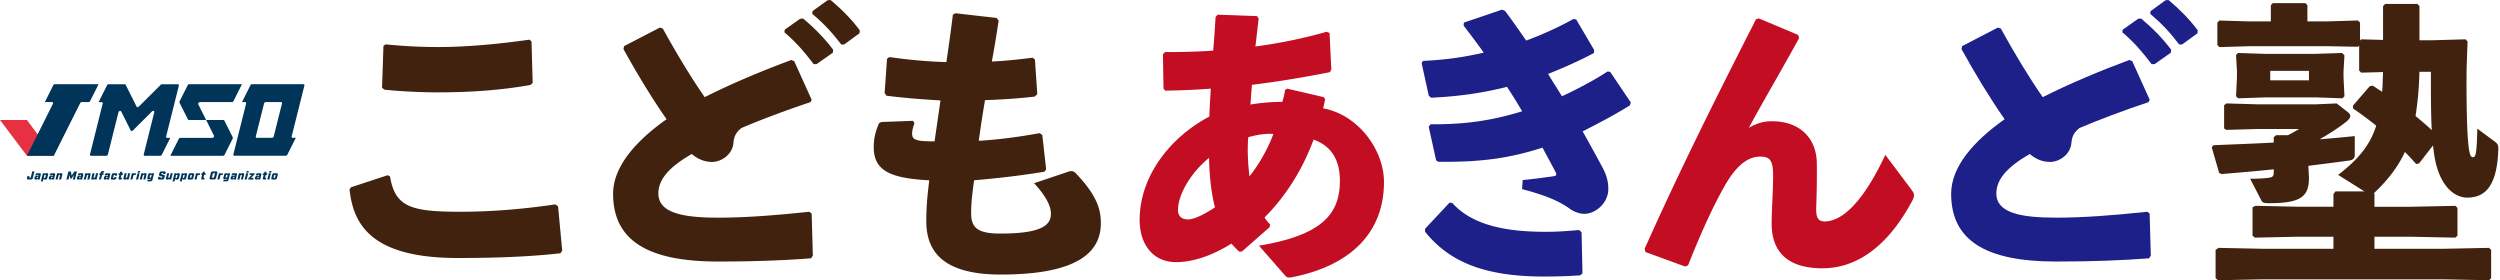
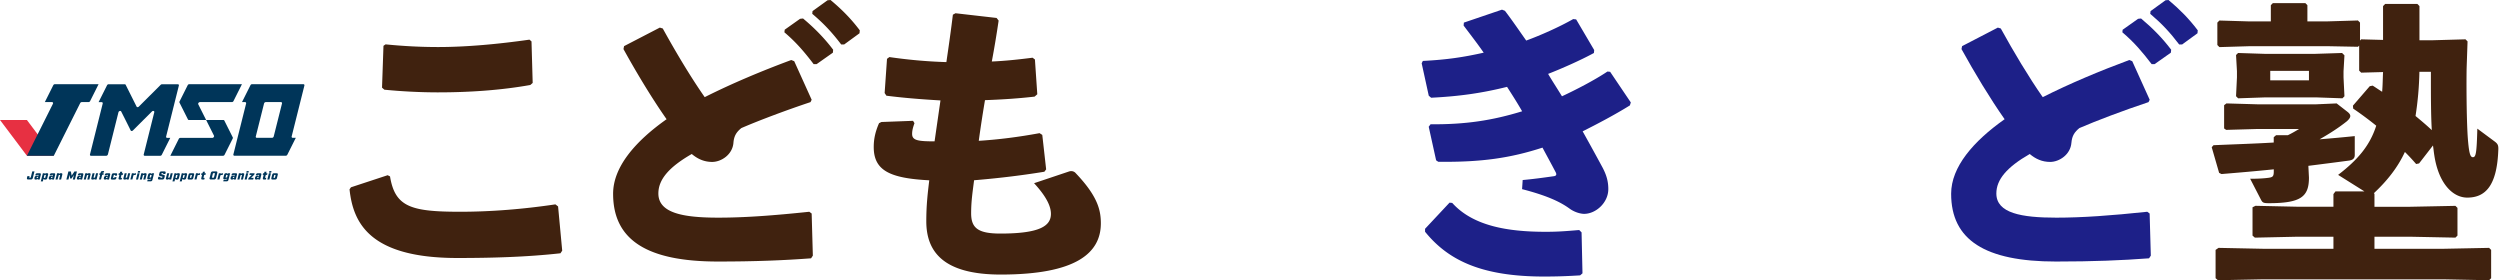
<svg xmlns="http://www.w3.org/2000/svg" width="339" height="38" fill="none">
  <path d="M47.601 25.394l4.966-1.635.32.16c.684 4.156 2.847 4.795 9.53 4.795 4.209 0 8.614-.363 12.895-1.002l.364.283.56 5.994-.24.356c-4.688.523-9.53.64-13.979.64-11.977 0-14.139-4.832-14.62-9.308l.197-.283h.007zm4.69-19.378c2.402.24 4.768.363 7.127.363 3.844 0 8.169-.4 12.377-1.002l.277.24.16 5.63-.32.277c-3.808.683-8.053 1.002-12.538 1.002a75.93 75.93 0 01-7.251-.363l-.32-.276.196-5.675.284-.196h.007zm57.685 29.012c-3.685.276-7.572.436-12.618.436-9.61 0-14.22-2.913-14.22-9.191 0-3.633 3.008-7.113 7.252-10.107-1.966-2.797-4.084-6.314-5.846-9.51l.08-.4 4.849-2.514.4.123c1.762 3.197 3.764 6.554 5.687 9.308 3.647-1.838 7.732-3.553 11.736-5.035l.401.16 2.366 5.23-.16.32c-3.488 1.163-7.048 2.514-9.371 3.517-.64.516-1.004 1.04-1.077 1.998-.124 1.599-1.646 2.594-2.883 2.594-1.078 0-1.966-.4-2.767-1.075-3.124 1.794-4.529 3.473-4.529 5.355 0 2.674 3.408 3.277 8.133 3.277 3.524 0 7.448-.284 12.334-.8l.32.24.16 5.711-.24.363h-.007zm-3.568-31.003l2.082-1.475.401-.043c1.485 1.235 2.883 2.637 4.084 4.236l-.036.4-2.206 1.554h-.401c-1.245-1.635-2.366-2.957-3.968-4.316l.044-.356zm3.764-2.514l2.046-1.475.4-.036c1.486 1.235 2.767 2.514 3.968 4.112l-.036.4-2.082 1.519h-.401c-1.245-1.635-2.322-2.798-3.924-4.156l.036-.364h-.007zm13.834 15.179c-.161.479-.321.915-.321 1.474 0 .88.801 1.003 3.044 1.003.32-2.238.56-3.873.8-5.55-2.803-.16-5.169-.364-7.331-.64l-.241-.364.321-4.635.32-.24c2.483.356 4.929.596 7.732.683.321-2.194.641-4.432.881-6.43l.357-.196 5.57.639.277.356a138.806 138.806 0 01-.925 5.551c1.842-.08 3.648-.276 5.526-.516l.32.24.321 4.716-.364.32c-2.046.239-4.369.399-6.728.479a168.54 168.54 0 00-.844 5.514c2.606-.16 5.409-.515 8.249-1.039l.364.24.524 4.672-.24.32c-3.444.56-6.611.915-9.531 1.155-.196 1.555-.4 2.834-.4 4.476 0 1.998.924 2.754 3.968 2.754 5.366 0 6.851-1.04 6.851-2.674 0-.836-.4-2.115-2.286-4.156l4.769-1.599c.4-.116.721.044.881.24 2.927 3.073 3.407 4.955 3.407 6.793 0 3.997-3.284 6.954-13.579 6.954-7.848 0-10.091-3.153-10.091-7.23 0-2.274.204-3.872.401-5.55-5.33-.277-7.529-1.316-7.529-4.513 0-.959.161-1.962.721-3.233l.321-.16 4.288-.16.197.32v-.015z" fill="#40220F" />
-   <path d="M168.032 34.105a8.57 8.57 0 01-1.041-1.075c-2.563 1.599-5.169 2.514-7.528 2.514-3.124 0-4.929-2.434-4.929-5.71 0-5.995 4.208-11.27 9.45-14.024.044-1.358.124-2.434.197-3.792-1.966.16-4.005.24-6.167.276l-.24-.276-.08-4.672.283-.284c2.003 0 4.245-.036 6.531-.196.124-1.518.241-3.037.321-4.555l.276-.32 5.366.196.204.363c-.16 1.235-.284 2.478-.444 3.757 3.167-.436 6.291-1.04 9.654-1.998l.401.16.24 4.955-.197.363c-3.647.72-7.047 1.279-10.571 1.715-.037.56-.124 1.555-.197 2.673a26.333 26.333 0 014.325-.363c.124-.4.284-1.002.364-1.598l.284-.196 4.965 1.155.197.276c-.124.56-.197.923-.277 1.242 4.806.88 8.249 5.675 8.249 9.99 0 7.594-5.489 11.626-12.697 12.948-.321 0-.481 0-.685-.24l-3.567-4.075c8.613-1.439 10.972-4.316 10.972-8.828 0-3.074-1.405-4.796-3.568-5.551-1.521 4.112-3.807 7.709-6.647 10.55.24.4.517.683.757.959l-.08.363-3.764 3.313h-.364l.007-.014zm-8.293-5.63c0 .879.525 1.278 1.362 1.278.757 0 2.082-.595 3.648-1.634-.561-2.202-.758-4.476-.801-6.714-2.403 1.954-4.209 4.912-4.209 7.07zm12.938-10.31c-1.121-.08-2.286.123-3.407.435-.16 1.679-.044 3.633.16 5.312 1.282-1.599 2.483-3.713 3.247-5.755v.007z" fill="#C30D23" />
  <path d="M193.988 16.85c4.725.043 8.373-.517 12.414-1.759-.641-1.119-1.326-2.194-2.046-3.313-3.364.835-6.371 1.279-10.295 1.475l-.321-.276-.961-4.396.16-.32c3.248-.16 5.57-.516 8.25-1.119-.801-1.162-1.726-2.354-2.723-3.676l.036-.4 5.169-1.758.401.16c1.004 1.315 1.922 2.673 2.883 4.032 1.966-.72 4.485-1.838 6.371-2.913l.4.043 2.446 4.156-.036.4c-1.842 1.003-4.369 2.114-6.211 2.834.561.959 1.042 1.678 1.879 3.037 1.886-.88 4.368-2.158 6.167-3.357l.364.036 2.803 4.156-.124.4c-2.046 1.279-4.565 2.594-6.407 3.516a375.809 375.809 0 012.723 4.956c.517 1.002.757 1.838.757 2.877 0 1.838-1.682 3.357-3.283 3.357-.445 0-1.245-.197-1.923-.676-1.361-1.003-3.247-1.838-6.487-2.674l.08-1.235c1.325-.123 2.563-.283 4.245-.523.277-.037.401-.196.24-.516-.517-.995-1.201-2.238-1.798-3.357-4.288 1.395-8.249 1.998-14.139 1.918l-.284-.196-1.005-4.555.24-.32.015-.015zm-.757 14.182l3.327-3.553.364.037c2.803 3.117 7.492 3.916 12.654 3.916 1.362 0 2.286-.044 4.565-.24l.32.32.124 5.55-.32.277c-1.966.123-3.328.16-4.886.16-8.409 0-12.974-2.158-16.141-6.075v-.4l-.007.008z" fill="#1D2088" />
-   <path d="M238.503 2.5l5.329 2.237.124.436c-2.563 4.672-4.689 8.232-6.807 12.149 1.157-.64 2.002-.88 3.123-.88 3.924 0 6.05 2.434 6.087 5.675a120.75 120.75 0 01-.08 5.994c-.037 1.155.123 1.918 1.121 1.918 2.483 0 5.329-2.797 8.249-9.03l3.567 4.75c.401.56.445.757.081 1.483-3.328 6.234-7.572 9.148-12.174 9.148-4.601 0-6.887-2.115-6.887-6.075 0-1.758.196-4.352.196-6.473 0-2.122-.437-2.594-1.762-2.594-2.002 0-3.567 1.758-4.885 4.112-1.602 2.834-3.167 6.314-4.886 10.63l-.4.16-5.366-1.962-.124-.436c4.929-11.03 9.975-21.056 15.101-31.126l.4-.124-.007.007z" fill="#C30D23" />
  <path d="M291.412 35.028c-3.684.276-7.572.436-12.617.436-9.611 0-14.22-2.913-14.22-9.191 0-3.633 3.007-7.113 7.252-10.107-1.966-2.797-4.085-6.314-5.847-9.51l.08-.4 4.849-2.514.401.123c1.762 3.197 3.764 6.554 5.686 9.308 3.648-1.838 7.732-3.553 11.737-5.035l.4.16 2.366 5.23-.16.32c-3.487 1.163-7.048 2.514-9.37 3.517-.641.516-1.005 1.04-1.085 1.998-.124 1.599-1.645 2.594-2.883 2.594-1.085 0-1.966-.4-2.767-1.075-3.123 1.794-4.528 3.473-4.528 5.355 0 2.674 3.407 3.277 8.132 3.277 3.524 0 7.448-.284 12.334-.8l.32.24.16 5.711-.24.363zm-3.568-31.003l2.083-1.475.4-.043c1.485 1.235 2.883 2.637 4.085 4.236l-.044.4-2.206 1.554h-.4c-1.245-1.635-2.367-2.957-3.968-4.316l.036-.356h.014zm3.765-2.514l2.038-1.475.401-.036c1.485 1.235 2.759 2.514 3.968 4.112l-.037.4-2.082 1.519h-.4c-1.245-1.635-2.323-2.798-3.925-4.156l.044-.364h-.007z" fill="#1D2088" />
  <path d="M313.094 24.079c0 2.594-1.085 3.473-5.446 3.473-.721 0-.844-.08-1.041-.436l-1.485-2.877c1.004 0 1.762-.037 2.446-.124.597-.08.757-.16.757-.88v-.275c-2.322.24-4.689.443-7.091.64l-.321-.16-1.004-3.474.24-.276c2.759-.123 5.49-.203 8.169-.363v-.72l.32-.276h1.602c.561-.276.917-.479 1.522-.842h-5.606l-4.289.123-.276-.196v-3.153l.32-.24 4.245.123h7.892l2.803-.123 1.485 1.155c.241.196.364.363.364.56 0 .196-.16.436-.48.719-1.165.923-2.366 1.678-3.684 2.434a212.01 212.01 0 004.769-.436v2.558c0 .48-.284.675-.721.755-1.806.24-3.648.48-5.57.72l.08 1.598v-.007zM323.149.82l.277-.283h4.368l.284.283v4.636h1.878l4.369-.124.276.283-.123 3.553c-.037 1.475-.037 6.83.16 9.591.16 1.998.32 2.558.684 2.558.401 0 .517-.48.605-3.873l2.322 1.722c.481.356.561.56.517 1.279-.197 4.875-1.842 6.35-4.208 6.35-1.922 0-3.844-1.838-4.449-5.63-.08-.48-.124-.96-.196-1.44l-1.886 2.435-.4.08a29.713 29.713 0 00-1.522-1.635c-.961 2.078-2.366 3.872-4.208 5.594l.08.08v1.759h4.849l6.13-.124.277.276v3.757l-.277.276-6.13-.124h-4.849v1.635h9.414l6.13-.123.277.276v3.836l-.277.276-6.13-.123H306.84l-6.087.123-.32-.276v-3.836l.4-.276 6.007.123h9.574V32.1h-4.965l-5.687.124-.32-.276V28.11l.401-.203 5.606.123h4.965v-1.714l.277-.364h3.924l-3.567-2.238c2.606-1.998 4.288-3.916 5.169-6.67a47.663 47.663 0 00-3.124-2.317l-.036-.4 2.279-2.637.4-.08c.437.276.845.56 1.282.835.08-.879.08-1.802.124-2.674l-2.964.08-.276-.276V6.183l-.161.16-4.128-.08h-10.535l-4.128.124-.277-.284V3.066l.277-.283 4.128.123h2.847V.705l.276-.284h4.405l.277.284v2.194h2.723l4.128-.123.284.283v2.434l.16-.16 2.964.08V.821h.007zm-19.665 12.504l-.277-.276.124-2.557v-.836l-.124-2.194.277-.276 3.807.123h6.451l3.844-.123.321.32-.124 2.157v.836l.124 2.558-.277.276-3.487-.124h-7.048l-3.604.124-.007-.008zm9.61-2.434V9.613h-5.249v1.278h5.249zm14.977-1.155a43.789 43.789 0 01-.525 5.994c.765.64 1.486 1.236 2.206 1.919-.123-2.078-.123-4.476-.123-7.913h-1.558z" fill="#40220F" />
  <path d="M7.288 21.117l-3.64-4.846H0l3.648 4.846h3.64z" fill="#E73042" />
  <path d="M12.224 13.699l1.143-2.282H7.441a.246.246 0 00-.219.146L6.08 13.844h.969c.123 0 .189.116.123.24l-3.524 7.04h3.648l3.575-7.135a.255.255 0 01.218-.145h.918a.246.246 0 00.218-.145zm28.905-2.282h-6.953a.246.246 0 00-.218.146l-1.144 2.281h.415c.102 0 .168.087.146.189l-1.726 6.895c-.029.11.037.189.146.189h6.953a.247.247 0 00.219-.145l1.143-2.282h-.415c-.11 0-.168-.087-.146-.189l1.726-6.895c.029-.109-.037-.189-.146-.189zm-6.443 7.084l1.12-4.468a.256.256 0 01.241-.189h2.046c.11 0 .167.087.146.189L37.117 18.5a.256.256 0 01-.24.19h-2.046c-.109 0-.167-.088-.145-.19zm-9.072-2.231h2.337l-1.063-2.12c-.066-.124.073-.306.226-.306h4.332a.246.246 0 00.218-.145l1.143-2.282h-7.142a.246.246 0 00-.218.146l-1.1 2.194a.178.178 0 00-.007.16l1.143 2.274c.022.05.073.08.13.08zm-2.527 2.428h-.415c-.109 0-.167-.088-.145-.19l1.725-6.895c.03-.109-.036-.188-.145-.188h-2.14a.285.285 0 00-.175.072l-2.964 2.957c-.102.102-.255.102-.306 0l-1.478-2.95a.137.137 0 00-.13-.08h-2.185a.246.246 0 00-.218.146l-1.143 2.281h.415c.109 0 .167.087.145.19l-1.725 6.894c-.03.11.036.19.145.19h2.046c.11 0 .211-.088.24-.19l1.427-5.703c.044-.182.299-.262.372-.116l.582 1.155.706 1.417c.052.101.204.101.306 0l1.42-1.417 1.158-1.155c.145-.146.364-.066.313.116l-1.427 5.703c-.03.11.036.19.145.19h2.09a.246.246 0 00.218-.146l1.143-2.281zm7.201-2.428h-2.337l1.063 2.122c.066.124-.073.306-.226.306h-4.332a.246.246 0 00-.218.145l-1.143 2.281h7.142a.246.246 0 00.219-.145l1.099-2.194a.178.178 0 00.007-.16L30.42 16.35a.138.138 0 00-.13-.08zM3.655 24.125l.058-.24h.299l-.044.175s0 .029.022.029h.145s.03 0 .037-.03l.204-.82h.298l-.218.886c-.037.145-.124.21-.27.21h-.364c-.145 0-.196-.065-.16-.21m1.012-.036c.051-.197.131-.218.291-.24l.248-.022.022-.087s0-.03-.022-.03h-.102s-.036.008-.036.03l-.015.044h-.277l.022-.088c.037-.138.117-.203.255-.203h.32c.139 0 .183.065.153.203l-.16.647h-.262l.03-.109a.398.398 0 01-.285.116c-.16 0-.218-.065-.167-.261m.473 0l.036-.131-.16.029s-.05.022-.058.08c-.015.058-.007.08.022.08.05 0 .095-.022.16-.058zm.641-.596h.276l-.022.102a.378.378 0 01.277-.11c.182 0 .219.066.19.204l-.117.465c-.037.138-.11.204-.284.204-.138 0-.19-.059-.226-.11l-.087.35h-.277L5.81 23.5l-.007-.007zm.335.603l.087-.356s0-.03-.044-.03a.409.409 0 00-.167.044l-.08.335c.05.029.094.043.145.043.044 0 .051-.007.059-.029m.48-.014c.051-.197.131-.218.291-.24l.248-.022.022-.087s0-.03-.022-.03h-.102s-.036.008-.036.03l-.015.044h-.277l.022-.088c.037-.138.117-.203.255-.203h.32c.139 0 .182.065.153.203l-.16.647h-.262l.03-.109a.398.398 0 01-.285.116c-.16 0-.218-.065-.167-.261m.473 0l.036-.131-.16.029s-.05.022-.058.08c-.015.058-.007.08.022.08.05 0 .094-.022.16-.058zm.634-.596h.276l-.022.102a.373.373 0 01.27-.11c.167 0 .218.066.182.204l-.16.654h-.277l.145-.588s0-.03-.036-.03a.384.384 0 00-.167.044l-.146.574h-.277l.211-.85zm1.536-.247h.335l.102.574.385-.574h.335l-.276 1.097h-.284l.153-.632-.328.494h-.182l-.08-.494-.153.632h-.284l.277-1.097zm1.164.843c.052-.197.132-.218.292-.24l.248-.022.021-.087s0-.03-.021-.03h-.11s-.036.008-.036.03l-.015.044h-.276l.022-.088c.036-.138.116-.203.254-.203h.32c.14 0 .183.065.154.203l-.16.647h-.263l.03-.109a.398.398 0 01-.284.116c-.16 0-.219-.065-.168-.261m.473 0l.037-.131-.16.029s-.051.022-.059.08c-.014.058-.007.08.022.08.051 0 .095-.022.16-.058zm.649-.596h.276l-.022.102a.372.372 0 01.27-.11c.167 0 .218.066.181.204l-.16.654h-.277l.146-.588s0-.03-.036-.03a.384.384 0 00-.168.044l-.145.574h-.277l.211-.85zm.815.654l.167-.654h.277l-.146.581s0 .03.037.03a.384.384 0 00.167-.044l.138-.567h.277l-.211.85h-.277l.022-.102a.372.372 0 01-.27.11c-.167 0-.218-.066-.181-.204zm1.186-.443h-.116l.05-.211h.117l.022-.095c.037-.138.117-.203.255-.203h.226l-.051.21h-.117s-.036.008-.036.03l-.015.058h.168l-.051.21h-.168l-.16.633h-.277l.16-.632h-.007zm.517.385c.051-.197.131-.218.292-.24l.247-.022.022-.087s0-.03-.022-.03h-.11s-.036.008-.036.03l-.014.044h-.277l.022-.088c.037-.138.117-.203.255-.203h.32c.139 0 .182.065.153.203l-.16.647h-.262l.029-.109a.398.398 0 01-.284.116c-.16 0-.218-.065-.167-.261m.473 0l.036-.131-.16.029s-.05.022-.058.08c-.015.058-.008.08.022.08.05 0 .094-.022.16-.058zm.473.051l.11-.444c.036-.138.116-.203.247-.203h.328c.138 0 .182.065.152.203l-.029.124h-.276l.022-.073s0-.029-.022-.029h-.11s-.036.007-.036.03l-.087.348s0 .029.022.029h.109s.036-.007.036-.029l.022-.073h.277l-.03.124c-.036.138-.116.203-.254.203h-.328c-.138 0-.182-.065-.153-.203m1.041-.007l.11-.43h-.132l.052-.217h.138l.05-.203h.277l-.05.203h.174l-.05.218h-.175l-.095.378s0 .029.022.029h.138l-.058.225h-.248c-.138 0-.182-.065-.153-.203zm.656.007l.167-.654h.277l-.146.581s0 .03.037.03a.384.384 0 00.167-.044l.138-.567h.277l-.211.85h-.277l.022-.102a.372.372 0 01-.27.11c-.167 0-.218-.066-.181-.204zm1.15-.654h.277l-.03.109a.32.32 0 01.226-.11h.088l-.059.24h-.102a.357.357 0 00-.196.044l-.139.56h-.276l.21-.85v.007zm.765 0h.276l-.21.85h-.278l.212-.85zm.065-.298h.291l-.05.218h-.292l.051-.218zm.444.298h.276l-.021.102a.373.373 0 01.269-.11c.168 0 .218.066.182.204l-.16.654h-.277l.146-.588s0-.03-.037-.03a.385.385 0 00-.167.044l-.146.574h-.276l.21-.85zm.867.887h.342s.036-.008.036-.03l.036-.152a.378.378 0 01-.276.109c-.182 0-.219-.066-.19-.204l.11-.414c.036-.138.109-.203.284-.203.138 0 .189.058.225.109l.022-.102h.277l-.226.894c-.036.138-.116.203-.255.203h-.451l.05-.21h.015zm.458-.342l.073-.284a.281.281 0 00-.146-.043c-.043 0-.05.007-.058.029l-.08.312s0 .03.044.03a.41.41 0 00.167-.044zm.947.087l.036-.152h.299l-.022.101s0 .03.022.03h.203s.03 0 .037-.03l.022-.094s0-.022-.022-.03l-.27-.08c-.145-.043-.21-.065-.167-.225l.051-.188c.036-.146.124-.211.27-.211h.4c.145 0 .196.065.16.21l-.036.139h-.299l.022-.087s0-.03-.022-.03h-.182s-.03 0-.036.03l-.022.087s0 .021.022.029l.269.08c.146.043.211.065.167.225l-.05.203c-.037.146-.124.211-.27.211h-.422c-.146 0-.197-.065-.16-.21m1.07.014l.167-.654h.277l-.146.581s0 .03.037.03a.385.385 0 00.167-.044l.138-.567h.277l-.211.85h-.277l.022-.102a.372.372 0 01-.27.11c-.167 0-.218-.066-.181-.204zm1.15-.654h.277l-.022.102a.378.378 0 01.277-.11c.182 0 .218.066.189.204l-.117.465c-.036.138-.109.204-.284.204-.138 0-.189-.059-.225-.11l-.088.35h-.276l.276-1.098-.007-.007zm.335.603l.087-.356s0-.03-.043-.03a.409.409 0 00-.168.044l-.08.335a.28.28 0 00.146.043c.044 0 .05-.007.058-.029m.648-.61h.277l-.022.102a.378.378 0 01.276-.11c.183 0 .219.066.19.204l-.117.465c-.036.138-.109.204-.284.204-.138 0-.189-.059-.225-.11l-.088.35h-.276l.276-1.098-.007-.007zm.335.603l.087-.356s0-.03-.043-.03a.409.409 0 00-.168.044l-.08.335a.282.282 0 00.146.043c.043 0 .05-.007.058-.029m.48.037l.11-.444c.036-.138.116-.203.254-.203h.35c.138 0 .182.065.153.203l-.11.444c-.036.138-.116.203-.254.203h-.35c-.138 0-.182-.065-.153-.203zm.452-.022s.036-.008.036-.03l.088-.34s0-.03-.022-.03h-.139s-.036.007-.036.03l-.087.34s0 .03.021.03h.139zm.677-.625h.277l-.03.109a.32.32 0 01.226-.11h.088l-.058.24h-.102a.357.357 0 00-.197.044l-.138.56h-.277l.211-.85v.007zm.714.647l.109-.43h-.131l.05-.217h.14l.05-.203h.277l-.051.203h.175l-.051.218h-.175l-.095.378s0 .029.022.029h.139l-.059.225h-.247c-.139 0-.182-.065-.153-.203zm1.128-.015l.167-.668c.037-.146.124-.211.27-.211h.444c.146 0 .197.065.16.21l-.167.669c-.037.145-.124.21-.27.21h-.444c-.145 0-.197-.065-.16-.21zm.553-.029s.03 0 .037-.03l.138-.551s0-.03-.022-.03h-.218s-.03 0-.037.03l-.138.552s0 .029.022.029h.218zm.707-.603h.276l-.029.109a.32.32 0 01.226-.11h.087l-.058.24h-.102a.357.357 0 00-.196.044l-.139.56h-.276l.21-.85v.007zm.655.887h.342s.037-.008.037-.03l.036-.152a.378.378 0 01-.277.109c-.182 0-.218-.066-.189-.204l.11-.414c.036-.138.108-.203.283-.203.139 0 .19.058.226.109l.022-.102h.276l-.225.894c-.037.138-.117.203-.255.203h-.452l.051-.21h.015zm.459-.342l.073-.284a.281.281 0 00-.146-.043c-.044 0-.051.007-.058.029l-.08.312s0 .03.043.03a.41.41 0 00.168-.044zm.48.051c.051-.197.131-.218.292-.24l.247-.022.022-.087s0-.03-.022-.03h-.11s-.036.008-.036.03l-.014.044h-.277l.022-.088c.036-.138.116-.203.255-.203h.32c.138 0 .182.065.153.203l-.16.647h-.262l.029-.109a.398.398 0 01-.284.116c-.16 0-.218-.065-.168-.261m.474 0l.036-.131-.16.029s-.051.022-.058.08c-.015.058-.008.08.022.08.05 0 .094-.022.16-.058zm.641-.596h.276l-.022.102a.372.372 0 01.27-.11c.167 0 .218.066.181.204l-.16.654h-.276l.145-.588s0-.03-.036-.03a.384.384 0 00-.168.044l-.145.574h-.277l.211-.85zm.982 0h.277l-.211.85h-.277l.211-.85zm.066-.298h.29l-.05.218h-.291l.05-.218zm.255.959l.43-.436h-.314l.059-.225h.648l-.044.189-.444.436h.35l-.059.225h-.677l.05-.189zm.88-.065c.051-.197.132-.218.292-.24l.247-.022.022-.087s0-.03-.022-.03h-.109s-.036.008-.036.03l-.015.044h-.277l.022-.088c.037-.138.117-.203.255-.203h.32c.139 0 .182.065.153.203l-.16.647h-.262l.03-.109a.398.398 0 01-.285.116c-.16 0-.218-.065-.167-.261m.473 0l.036-.131-.16.029s-.05.022-.058.08c-.015.058-.007.08.022.08.05 0 .094-.022.16-.058zm.582.051l.11-.43h-.132l.051-.217h.139l.05-.203h.277l-.05.203h.174l-.05.218h-.176l-.094.378s0 .029.022.029h.138l-.058.225h-.248c-.138 0-.182-.065-.153-.203zm.816-.647h.277l-.211.85h-.277l.211-.85zm.066-.298h.29l-.05.218h-.291l.05-.218zm.269.945l.11-.444c.036-.138.116-.203.254-.203h.35c.138 0 .182.065.153.203l-.11.444c-.036.138-.116.203-.255.203h-.349c-.138 0-.182-.065-.153-.203zm.452-.022s.036-.008.036-.03l.087-.34s0-.03-.022-.03h-.138s-.036.007-.036.03l-.088.34s0 .03.022.03h.139z" fill="#003559" />
</svg>